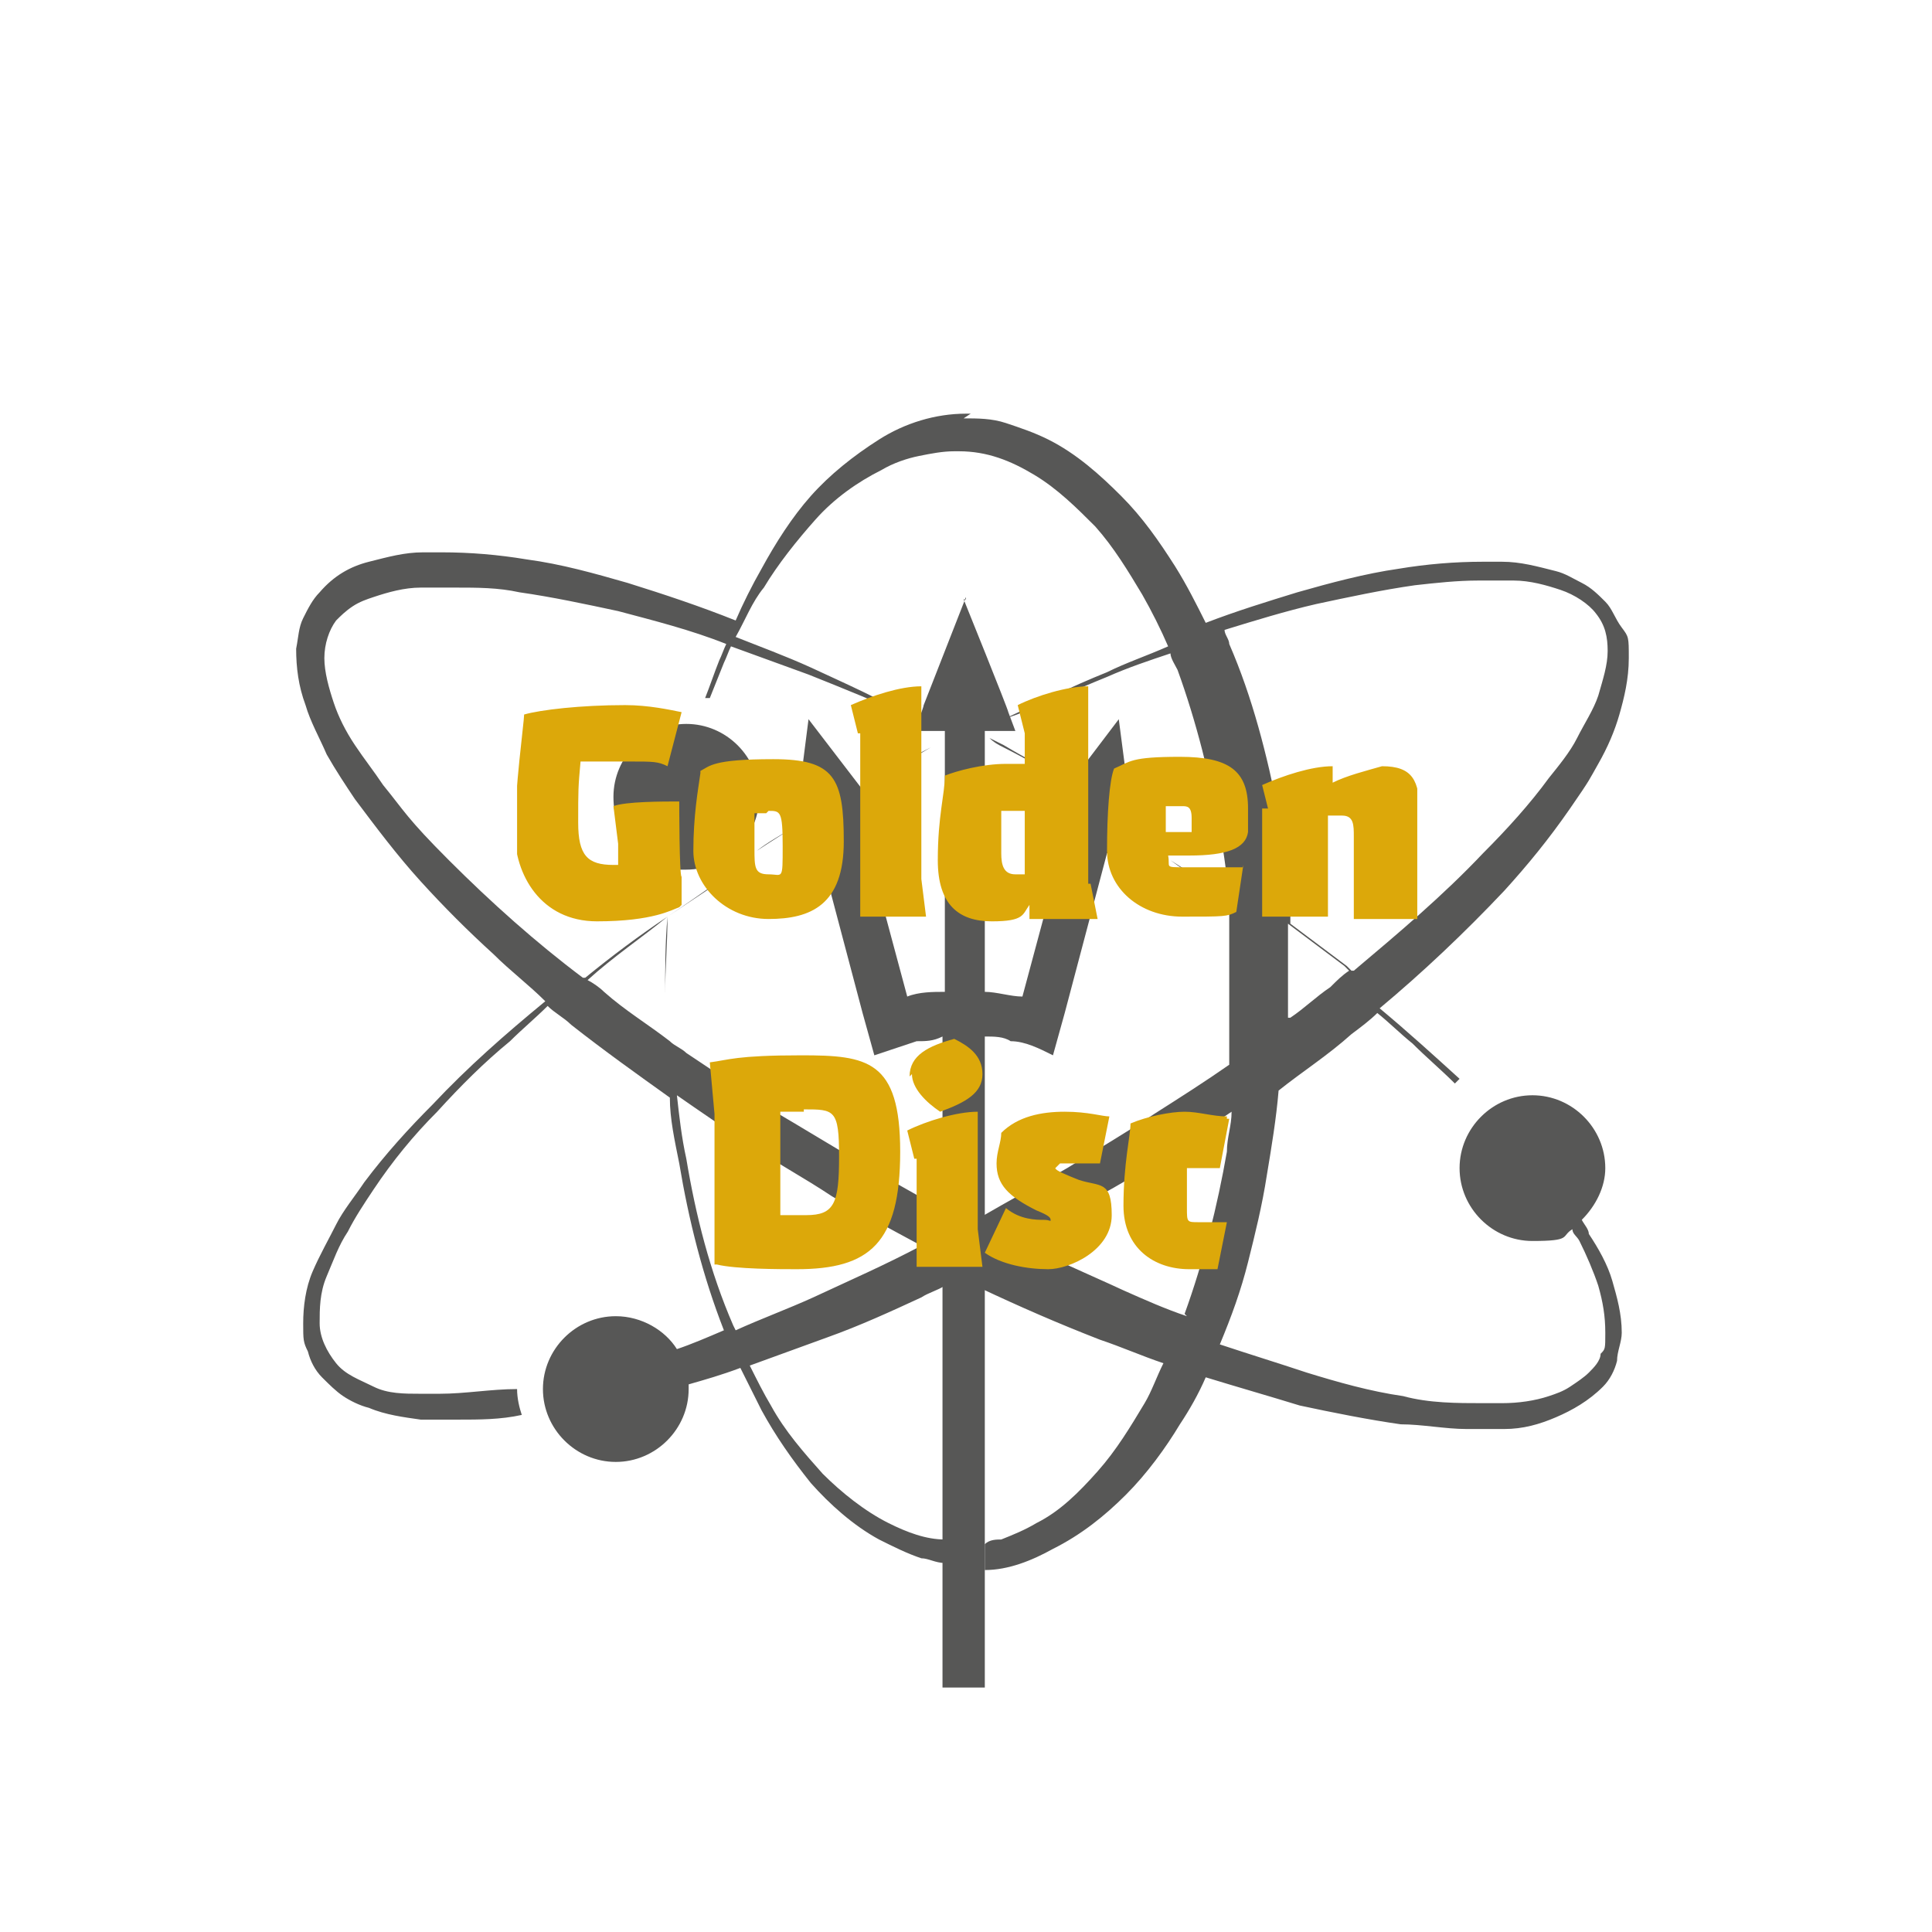
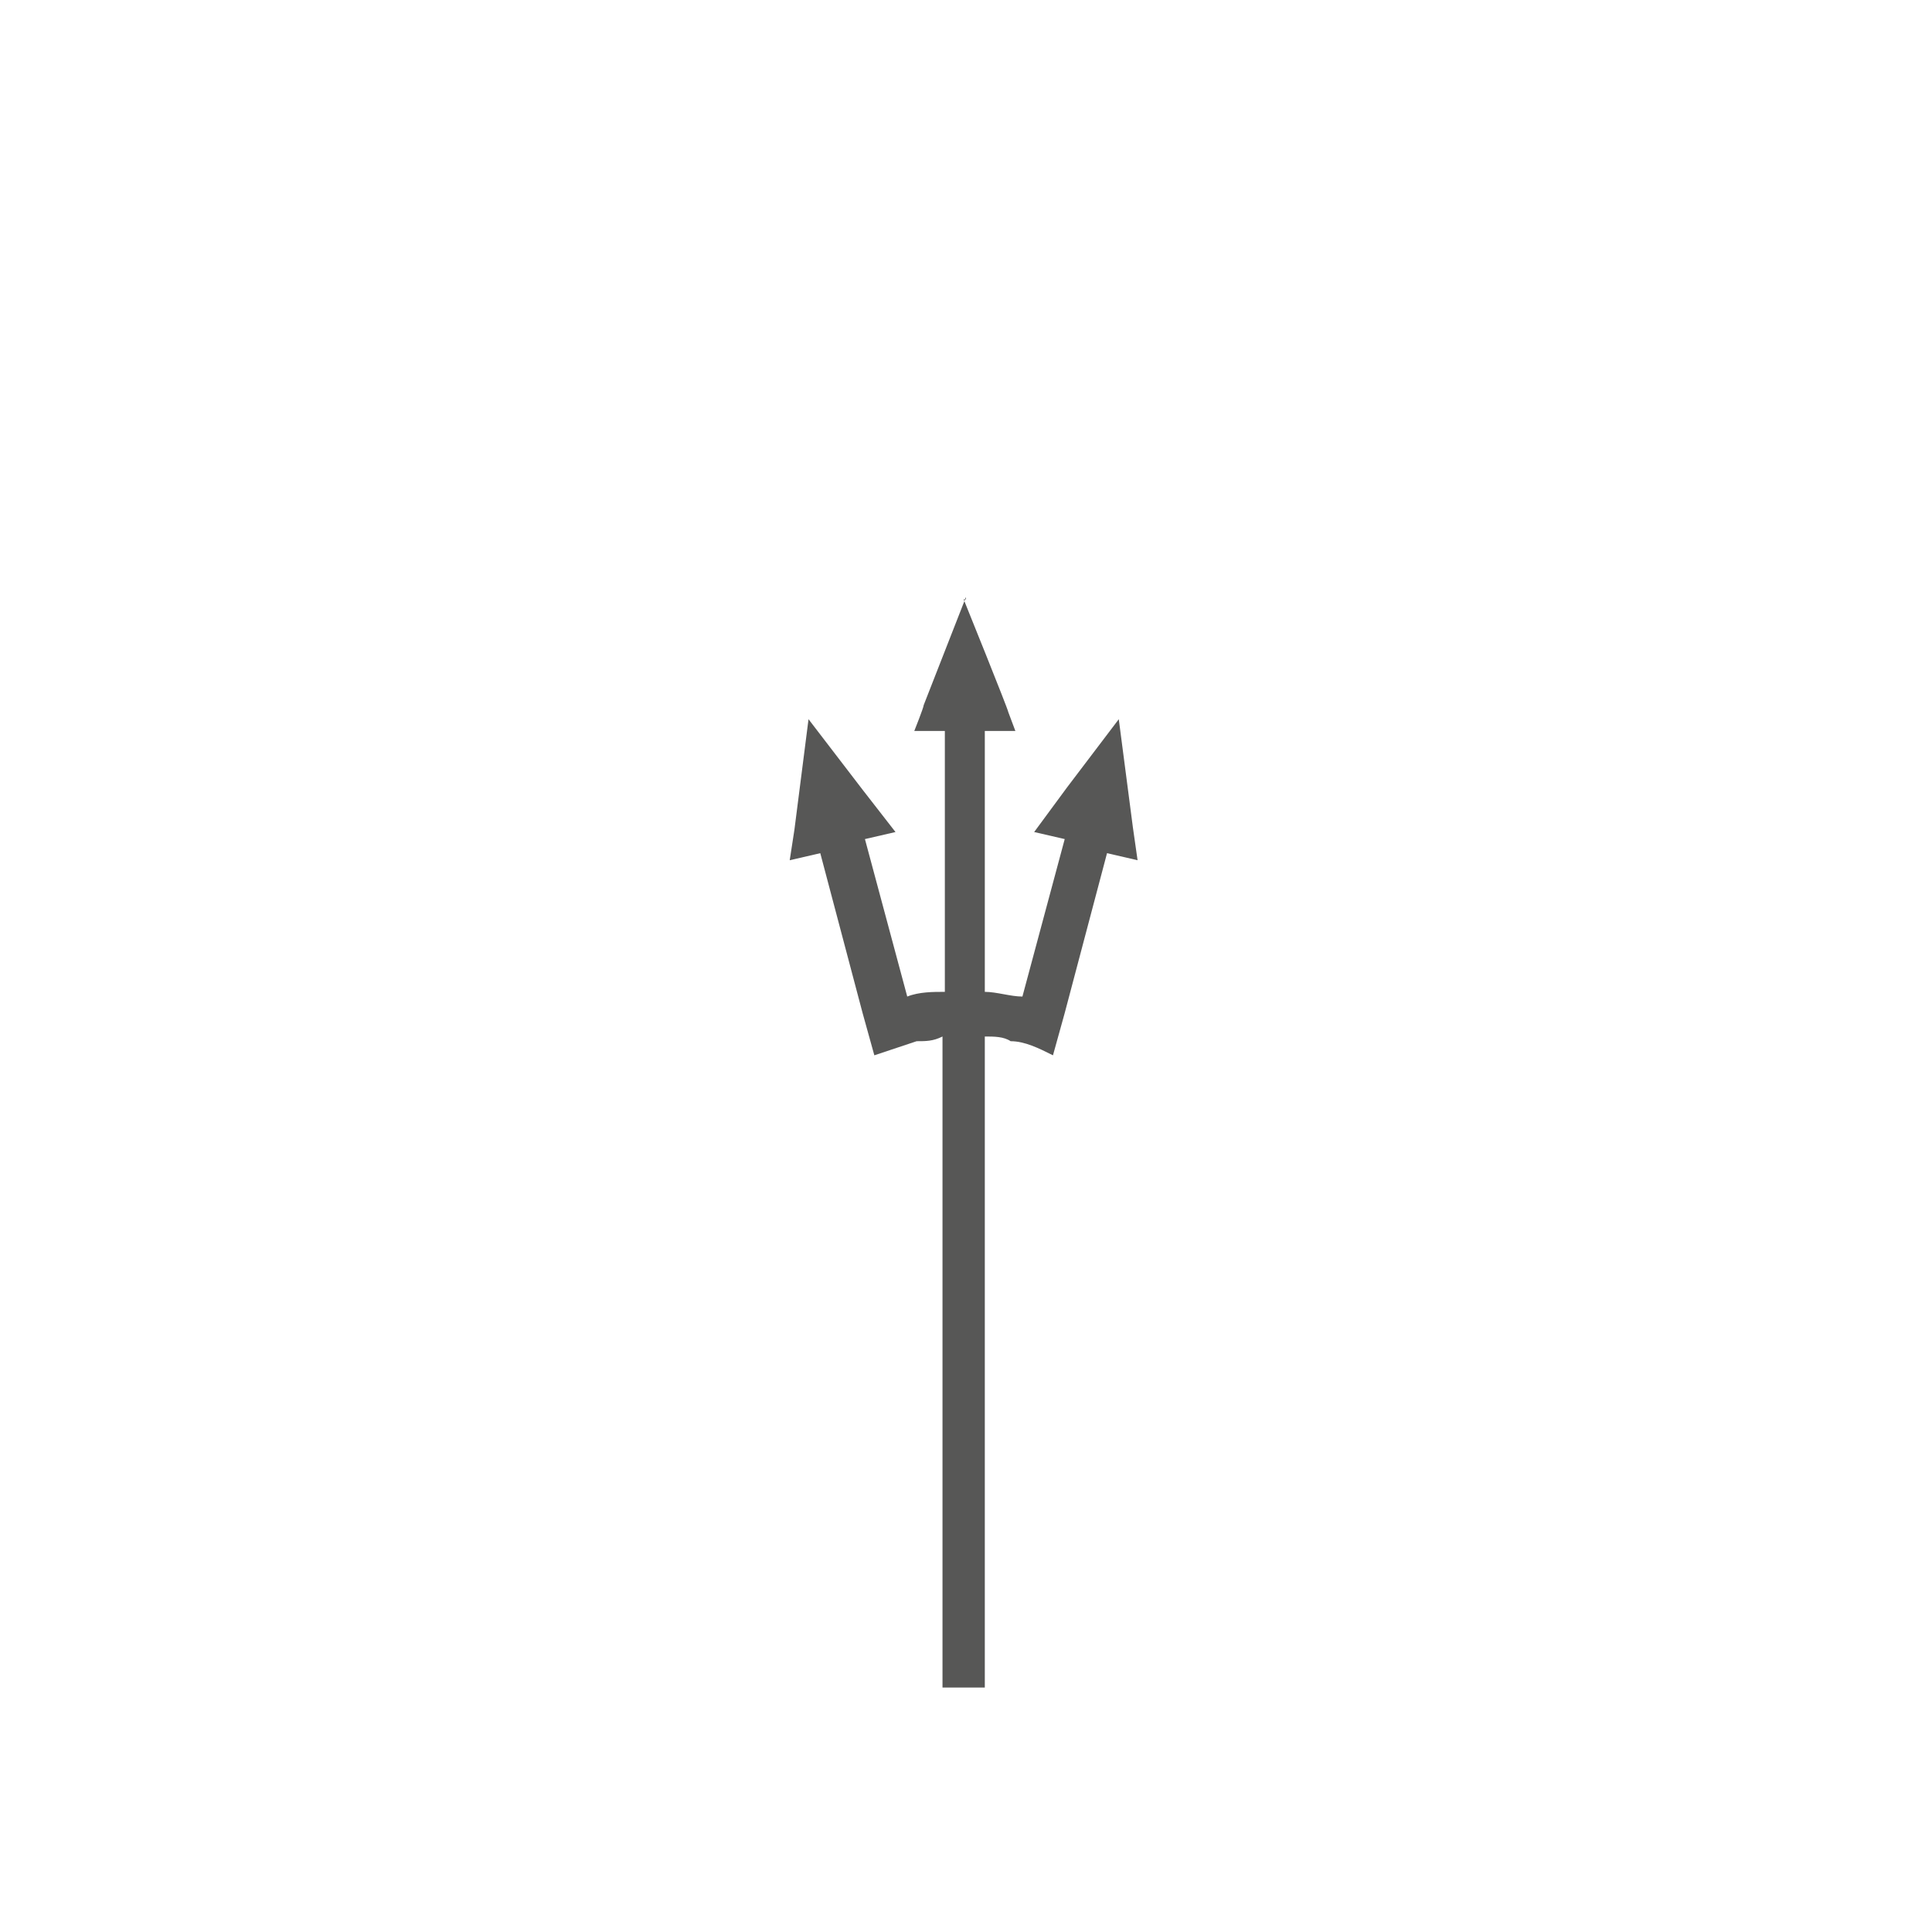
<svg xmlns="http://www.w3.org/2000/svg" id="Ebene_1" version="1.1" viewBox="0 0 82.2 82.2">
  <defs>
    <style>
      .st0 {
        fill: none;
      }

      .st1 {
        clip-path: url(#clippath-1);
      }

      .st2 {
        clip-path: url(#clippath-3);
      }

      .st3 {
        clip-path: url(#clippath-2);
      }

      .st4 {
        fill: #575756;
      }

      .st5 {
        fill: #fff;
      }

      .st6 {
        fill: #dca80a;
      }

      .st7 {
        display: none;
      }

      .st8 {
        clip-path: url(#clippath);
      }
    </style>
    <clipPath id="clippath">
-       <rect class="st0" y="0" width="82.2" height="82.2" />
-     </clipPath>
+       </clipPath>
    <clipPath id="clippath-1">
      <rect class="st0" y="0" width="82.2" height="82.2" />
    </clipPath>
    <clipPath id="clippath-2">
      <rect class="st0" y="0" width="82.2" height="82.2" />
    </clipPath>
    <clipPath id="clippath-3">
-       <rect class="st0" x="22" y="29.2" width="38.3" height="24.8" />
-     </clipPath>
+       </clipPath>
  </defs>
  <g>
    <g class="st8">
-       <path class="st4" d="M33.9,35.1c-.6.4-1.2.7-1.7,1.1.6-.4,1.1-.7,1.7-1.1h0ZM48.4,35h0c.6.4,1.2.7,1.7,1.1-.6-.4-1.2-.7-1.7-1.1M40.2,31.5l-.6.3c-1,.5-1.9,1.1-2.9,1.6h0c1-.5,1.9-1,2.9-1.6l.6-.3h0M42.1,31.4h0c.2.2.4.3.6.4,1,.5,2,1.1,3,1.6h0c-1-.6-2-1.1-3-1.7l-.6-.3M50.5,56c-.9-.3-1.8-.7-2.7-1.1-1.5-.7-3-1.3-4.4-2.1,1.2-.6,2.4-1.3,3.5-2,1.3-.7,2.5-1.5,3.7-2.3.6-.4,1.2-.8,1.8-1.2,0,.6-.2,1.1-.2,1.7-.4,2.3-1,4.7-1.8,6.9M31.2,56.4h0c-1-2.3-1.6-4.7-2-7.1-.2-.9-.3-1.8-.4-2.7,1,.7,1.9,1.3,2.9,2,1.2.8,2.5,1.5,3.7,2.3,1.2.7,2.5,1.4,3.8,2.1-1.5.8-3.1,1.5-4.6,2.2-1.1.5-2.2.9-3.3,1.4M54.8,43.3v-4c.8.6,1.6,1.2,2.4,1.8l.2.2c-.3.2-.5.4-.8.7-.6.4-1.1.9-1.7,1.3M57.5,41.3l-.2-.2c-.8-.6-1.6-1.2-2.4-1.8v-1c0-1.2-.3-2.5-.5-3.7-.5-2.5-1.1-4.9-2.1-7.2,0-.2-.2-.4-.2-.6,1.3-.4,2.6-.8,3.9-1.1,1.4-.3,2.8-.6,4.2-.8.9-.1,1.8-.2,2.7-.2h1.5c.7,0,1.4.2,2,.4.6.2,1.2.6,1.5,1,.4.5.5,1,.5,1.6s-.2,1.2-.4,1.9c-.2.6-.6,1.2-.9,1.8s-.8,1.2-1.2,1.7c-.8,1.1-1.8,2.2-2.8,3.2-1.7,1.8-3.6,3.4-5.5,5M41.3,17.6h-.2c-1.3,0-2.6.4-3.7,1.1s-2.1,1.5-2.9,2.4c-.8.9-1.5,2-2.1,3.1-.4.7-.8,1.5-1.1,2.2-1.5-.6-3-1.1-4.6-1.6-1.4-.4-2.8-.8-4.3-1-1.2-.2-2.4-.3-3.6-.3s-.6,0-.8,0c-.8,0-1.5.2-2.3.4-.8.2-1.5.6-2.1,1.3-.3.3-.5.7-.7,1.1s-.2.8-.3,1.3c0,.8.1,1.6.4,2.4.2.7.6,1.4.9,2.1.4.7.8,1.3,1.2,1.9.9,1.2,1.8,2.4,2.8,3.5s2,2.1,3.1,3.1c.7.7,1.5,1.3,2.2,2-1.7,1.4-3.3,2.8-4.8,4.4-1,1-2,2.1-2.9,3.3-.4.6-.9,1.2-1.2,1.8s-.7,1.3-1,2-.4,1.5-.4,2.2,0,.8.2,1.2c.1.4.3.8.6,1.1s.6.6.9.8c.3.2.7.4,1.1.5.7.3,1.5.4,2.2.5h1.6c.9,0,1.8,0,2.7-.2-.1-.3-.2-.7-.2-1.1h0c-1.1,0-2.2.2-3.3.2s-.5,0-.8,0c-.7,0-1.4,0-2-.3s-1.2-.5-1.6-1c-.4-.5-.7-1.1-.7-1.7s0-1.3.3-2,.5-1.3.9-1.9c.3-.6.7-1.2,1.1-1.8.8-1.2,1.7-2.3,2.7-3.3,1-1.1,2-2.1,3.1-3,.5-.5,1.1-1,1.6-1.5.3.3.7.5,1,.8,1.4,1.1,2.8,2.1,4.2,3.1,0,.9.2,1.8.4,2.8.4,2.4,1,4.8,1.9,7.1h0c-.7.3-1.4.6-2,.8-.5-.8-1.5-1.4-2.6-1.4-1.7,0-3.1,1.4-3.1,3.1s1.4,3.1,3.1,3.1,3.1-1.4,3.1-3.1v-.2c.7-.2,1.4-.4,2.2-.7.3.6.6,1.2.9,1.8.6,1.1,1.3,2.1,2.1,3.1.8.9,1.8,1.8,2.9,2.4.6.3,1.2.6,1.8.8.3,0,.6.2,1,.2h0v-1c-.8,0-1.6-.3-2.4-.7-1-.5-2-1.3-2.8-2.1-.8-.9-1.6-1.8-2.2-2.9-.3-.5-.6-1.1-.9-1.7,1.1-.4,2.2-.8,3.3-1.2,1.4-.5,2.7-1.1,4-1.7.3-.2.7-.3,1-.5v-3.2h0c-1.3-.7-2.5-1.4-3.7-2.1-1.2-.7-2.5-1.5-3.7-2.2-1.2-.8-2.4-1.6-3.6-2.4-.2-.2-.5-.3-.7-.5v-1.9,1.9c-.9-.7-1.9-1.3-2.8-2.1-.2-.2-.5-.4-.7-.5h0c1.1-1,2.3-1.8,3.4-2.7,0,1.1-.1,2.2-.1,3.3,0-1.1,0-2.2.1-3.3,1.2-.8,2.4-1.7,3.6-2.4-1.2.8-2.4,1.6-3.6,2.4v-.3c0-.6.1-1.2.2-1.7h.6c1.7,0,3.1-1.4,3.1-3.1s-1.4-3.1-3.1-3.1-3.1,1.4-3.1,3.1,1,2.7,2.5,3c0,.6-.1,1.2-.2,1.8v.3c-1.2.8-2.4,1.7-3.5,2.6h-.1c-2-1.5-3.9-3.2-5.7-5s-1.9-2.1-2.8-3.2c-.4-.6-.8-1.1-1.2-1.7-.4-.6-.7-1.2-.9-1.8-.2-.6-.4-1.3-.4-1.9s.2-1.2.5-1.6c.2-.2.4-.4.7-.6s.6-.3.9-.4c.6-.2,1.3-.4,2-.4h1.5c.9,0,1.8,0,2.7.2,1.4.2,2.8.5,4.2.8,1.5.4,3.1.8,4.6,1.4-.1.2-.2.5-.3.7-.2.5-.4,1.1-.6,1.6h.2c.2-.5.4-1,.6-1.5.1-.2.2-.5.3-.7,1.1.4,2.2.8,3.3,1.2,1.5.6,3,1.2,4.5,1.9h0c-1.5-.9-2.9-1.5-4.4-2.2-1.1-.5-2.2-.9-3.2-1.3.4-.7.7-1.5,1.2-2.1.6-1,1.4-2,2.2-2.9s1.8-1.6,2.8-2.1c.5-.3,1.1-.5,1.6-.6s1-.2,1.5-.2h.2c1.2,0,2.2.4,3.2,1s1.8,1.4,2.6,2.2c.8.9,1.4,1.9,2,2.9.4.7.8,1.5,1.1,2.2-.9.4-1.8.7-2.6,1.1-1.5.6-2.9,1.3-4.4,2h0c1.5-.5,2.9-1.2,4.4-1.8.9-.4,1.8-.7,2.7-1,0,.2.2.5.3.7.8,2.2,1.4,4.6,1.8,6.9.2,1,.3,1.9.4,2.9-.8-.6-1.7-1.1-2.5-1.7.8.5,1.7,1.1,2.5,1.7v.6c0,1.2,0,2.4,0,3.6v2.8c-1,.7-2.1,1.4-3.2,2.1-1.2.8-2.4,1.5-3.7,2.3-1.2.7-2.5,1.4-3.7,2.1h0v3c1.7.8,3.3,1.5,5.1,2.2.9.3,1.8.7,2.7,1-.3.6-.5,1.2-.8,1.7-.6,1-1.2,2-2,2.9s-1.6,1.7-2.6,2.2c-.5.3-1,.5-1.5.7-.2,0-.5,0-.7.2v1.1c1,0,2-.4,2.9-.9,1.2-.6,2.2-1.4,3.1-2.3s1.7-2,2.3-3c.4-.6.8-1.3,1.1-2,1.3.4,2.7.8,4,1.2,1.4.3,2.9.6,4.3.8.9,0,1.9.2,2.8.2h1.6c.8,0,1.5-.2,2.2-.5.7-.3,1.4-.7,2-1.3.3-.3.5-.7.6-1.1,0-.4.2-.8.2-1.2,0-.8-.2-1.5-.4-2.2s-.6-1.4-1-2c0-.2-.2-.4-.3-.6.6-.6,1-1.4,1-2.2,0-1.7-1.4-3.1-3.1-3.1s-3.1,1.4-3.1,3.1,1.4,3.1,3.1,3.1,1.2-.2,1.7-.5c0,.2.2.3.3.5.3.6.6,1.3.8,1.9.2.7.3,1.3.3,2s0,.7-.2.9c0,.3-.3.6-.5.8s-.5.4-.8.6c-.3.2-.6.3-.9.4-.6.2-1.3.3-2,.3h-.8c-1.1,0-2.3,0-3.4-.3-1.4-.2-2.8-.6-4.1-1-1.2-.4-2.5-.8-3.7-1.2.5-1.2.9-2.3,1.2-3.5s.6-2.4.8-3.7c.2-1.2.4-2.4.5-3.6,1-.8,2.1-1.5,3.1-2.4.4-.3.8-.6,1.1-.9.5.4,1,.9,1.5,1.3.6.6,1.2,1.1,1.8,1.7l.2-.2c-1.1-1-2.2-2-3.4-3,1.8-1.5,3.6-3.2,5.3-5,1-1.1,1.9-2.2,2.8-3.5s.8-1.2,1.2-1.9c.4-.7.7-1.4.9-2.1.2-.7.4-1.5.4-2.4s0-.9-.3-1.3-.4-.8-.7-1.1-.6-.6-1-.8c-.4-.2-.7-.4-1.1-.5-.8-.2-1.5-.4-2.3-.4h-.8c-1.2,0-2.4.1-3.6.3-1.4.2-2.9.6-4.3,1-1.3.4-2.6.8-3.9,1.3-.4-.8-.8-1.6-1.3-2.4-.7-1.1-1.4-2.1-2.3-3s-1.9-1.8-3.1-2.4c-.6-.3-1.2-.5-1.8-.7s-1.2-.2-1.8-.2" />
-     </g>
+       </g>
    <g class="st1">
      <path class="st4" d="M41.1,25.4l-1.8,4.6h0c0,.1-.4,1.1-.4,1.1h1.3v.5h0v10.6c-.5,0-1.1,0-1.6.2l-1.8-6.7,1.3-.3-1.4-1.8h0l-2.3-3-.6,4.7h0l-.2,1.3,1.3-.3,1.8,6.8.5,1.8c.6-.2,1.2-.4,1.8-.6.4,0,.7,0,1.1-.2v27.7h1.8v-27.7c.4,0,.8,0,1.1.2.6,0,1.2.3,1.8.6l.5-1.8,1.8-6.8,1.3.3-.2-1.4h0l-.6-4.6-2.2,2.9h0l-1.4,1.9,1.3.3-1.8,6.7c-.5,0-1.1-.2-1.6-.2v-10.6h0v-.5h1.3l-.3-.8h0c0-.1-1.9-4.8-1.9-4.8h.1Z" />
    </g>
    <g class="st7">
      <g class="st3">
-         <path class="st5" d="M54.2,41.4v4.4h2.7l-.2-1.5v-2.1h1.6c.2-.6.4-1.7.5-2.4-.3-.2-.9-.3-1.3-.3-.3.3-.6.8-.9,1.4v-1.4c-.8,0-1.9.4-2.8.8l.3,1.1h.1ZM50.4,41.4h.6c.2,0,.4,0,.4.5v.6h-1v-1M53.4,43.8c-.6,0-1.5,0-2.4,0s-.6,0-.7-.5h.8c1.6,0,2.3-.3,2.4-1v-.9c0-1.5-.7-2.1-2.8-2.1s-2,.2-2.7.5c-.2.5-.3,1.8-.3,3.3s1.4,2.7,3.1,2.7,1.8,0,2.2-.2l.3-2h.1ZM45.7,45.8l1.5-4.8.6-1.3h-3.2v1.4c0,0-.2,1.8-.2,1.8v.8l-.2-.8-.4-1.8-.2-1.4h-2.5l.3,1.3-.3,1.8v.9c0,0-.2-1-.2-1l-.4-1.7-.2-1.4h-3.1l2.2,6.1h2.6l.5-2.2.6,2.2h2.6ZM34.3,41.5c.5,0,.6,0,.6,1.5s0,1.1-.6,1.1-.5-.2-.5-1.1v-1.5h.5M31.5,40c-.1.7-.3,1.8-.3,3.2s1.3,2.8,3.1,2.8,3.1-.6,3.1-3.2-.4-3.4-2.9-3.4-2.6.3-3,.5M27.1,39.4c.8,0,1.1,0,1.1,1.1s-.1,1.5-1.4,1.5h-.4v-2.6h.7M26.4,44.3v-.2h.6c3.5,0,3.8-2.4,3.8-3.8s-.7-3.1-3-3.1-3.4,0-4.2.3l.2,2v6.4c-.1,0,2.8,0,2.8,0v-1.6h-.2Z" />
+         <path class="st5" d="M54.2,41.4v4.4h2.7l-.2-1.5v-2.1h1.6c.2-.6.4-1.7.5-2.4-.3-.2-.9-.3-1.3-.3-.3.3-.6.8-.9,1.4v-1.4c-.8,0-1.9.4-2.8.8l.3,1.1h.1ZM50.4,41.4h.6c.2,0,.4,0,.4.5v.6h-1v-1M53.4,43.8c-.6,0-1.5,0-2.4,0s-.6,0-.7-.5h.8c1.6,0,2.3-.3,2.4-1v-.9c0-1.5-.7-2.1-2.8-2.1s-2,.2-2.7.5c-.2.5-.3,1.8-.3,3.3s1.4,2.7,3.1,2.7,1.8,0,2.2-.2l.3-2h.1ZM45.7,45.8l1.5-4.8.6-1.3h-3.2v1.4c0,0-.2,1.8-.2,1.8v.8l-.2-.8-.4-1.8-.2-1.4h-2.5l.3,1.3-.3,1.8v.9c0,0-.2-1-.2-1l-.4-1.7-.2-1.4h-3.1l2.2,6.1h2.6l.5-2.2.6,2.2h2.6ZM34.3,41.5c.5,0,.6,0,.6,1.5s0,1.1-.6,1.1-.5-.2-.5-1.1v-1.5h.5M31.5,40c-.1.7-.3,1.8-.3,3.2s1.3,2.8,3.1,2.8,3.1-.6,3.1-3.2-.4-3.4-2.9-3.4-2.6.3-3,.5M27.1,39.4c.8,0,1.1,0,1.1,1.1s-.1,1.5-1.4,1.5h-.4v-2.6h.7M26.4,44.3v-.2h.6c3.5,0,3.8-2.4,3.8-3.8s-.7-3.1-3-3.1-3.4,0-4.2.3l.2,2v6.4v-1.6h-.2Z" />
      </g>
    </g>
  </g>
  <g class="st2">
    <g>
-       <path class="st6" d="M52.2,47.5c-.6,0-1.2-.2-1.8-.2s-1.6.2-2.3.5c0,.5-.3,1.7-.3,3.5s1.3,2.7,2.8,2.7,1.1,0,1.2,0l.4-2h-1.2c-.5,0-.5,0-.5-.6v-1.7h1.4l.4-2.1h-.1ZM45.1,49.5h1.7l.4-2c-.3,0-.9-.2-1.9-.2s-2,.2-2.7.9c0,.4-.2.8-.2,1.3,0,.9.5,1.4,1.7,2,.5.2.6.3.6.4s0,0-.3,0-1,0-1.6-.5l-.9,1.9c.7.5,1.8.7,2.7.7s2.7-.8,2.7-2.3-.5-1.2-1.4-1.5c-.5-.2-1-.4-1-.5h0M39,49.3v4.6h2.8l-.2-1.6v-5c-.9,0-2.2.4-3,.8l.3,1.2h.1ZM38.8,45.7c0,.6.6,1.2,1.2,1.6,1.1-.4,1.8-.8,1.8-1.6s-.6-1.2-1.2-1.5c-1.1.3-1.9.7-1.9,1.6M34.2,47.2c1.3,0,1.5,0,1.5,2s-.2,2.5-1.4,2.5-.7,0-1.1,0v-4.4h1M30.5,53.8c.8.2,2.7.2,3.4.2,3.1,0,4.4-1.1,4.4-5s-1.4-4.1-4.2-4.1-3.1.2-3.9.3l.2,2.2v6.4h0Z" />
      <path class="st6" d="M53.7,34.4v4.6h2.8v-1.4c0,0,0-2.9,0-2.9h.6c.5,0,.5.4.5.9v3.5h2.8v-1.4c0,0,0-3.1,0-3.1,0-1.4-.3-2-1.6-2-.7.2-1.5.4-2.1.7v-.7c-.9,0-2.1.4-3,.8l.3,1.2v-.2ZM49.7,34.3h.6c.2,0,.4,0,.4.5v.6h-1.1v-1.1M52.9,36.9c-.6,0-1.6,0-2.5,0s-.6,0-.7-.5h.9c1.6,0,2.4-.3,2.5-1v-1c0-1.6-.8-2.2-2.9-2.2s-2.1.2-2.8.5c-.2.5-.3,1.9-.3,3.5s1.4,2.8,3.2,2.8,1.9,0,2.3-.2c0,0,.3-2,.3-2ZM43.2,37.2c-.5,0-.6-.4-.6-.9v-1.8h1v2.7h-.4M46.3,37.5v-8.3c-.9,0-2.2.4-3,.8l.3,1.2v1.3h-.8c-1,0-2.1.3-2.6.5,0,.8-.3,1.7-.3,3.6s.9,2.6,2.3,2.6,1.3-.3,1.6-.7v.6h2.9l-.3-1.5h-.1ZM36.6,31.2v7.8h2.8l-.2-1.6v-8.2c-.9,0-2.1.4-3,.8l.3,1.2h.1ZM32.7,34.5c.5,0,.6,0,.6,1.5s0,1.2-.6,1.2-.6-.3-.6-1.1v-1.5h.5M29.8,32.9c-.1.7-.3,1.8-.3,3.3s1.4,2.9,3.2,2.9,3.2-.6,3.2-3.3-.4-3.5-3-3.5-2.7.3-3.1.5M29,38.5v-1.2c-.1,0-.1-3.2-.1-3.2-.7,0-2.3,0-2.8.2l.2,1.6v.9h-.2c-1.1,0-1.5-.4-1.5-1.8s0-1.5.1-2.6h2.1c1,0,1.2,0,1.6.2l.6-2.3c-.5-.1-1.4-.3-2.4-.3-1.9,0-3.6.2-4.3.4,0,.3-.4,3.2-.4,5s1.1,3.8,3.5,3.8,3.2-.5,3.5-.6" />
    </g>
  </g>
</svg>